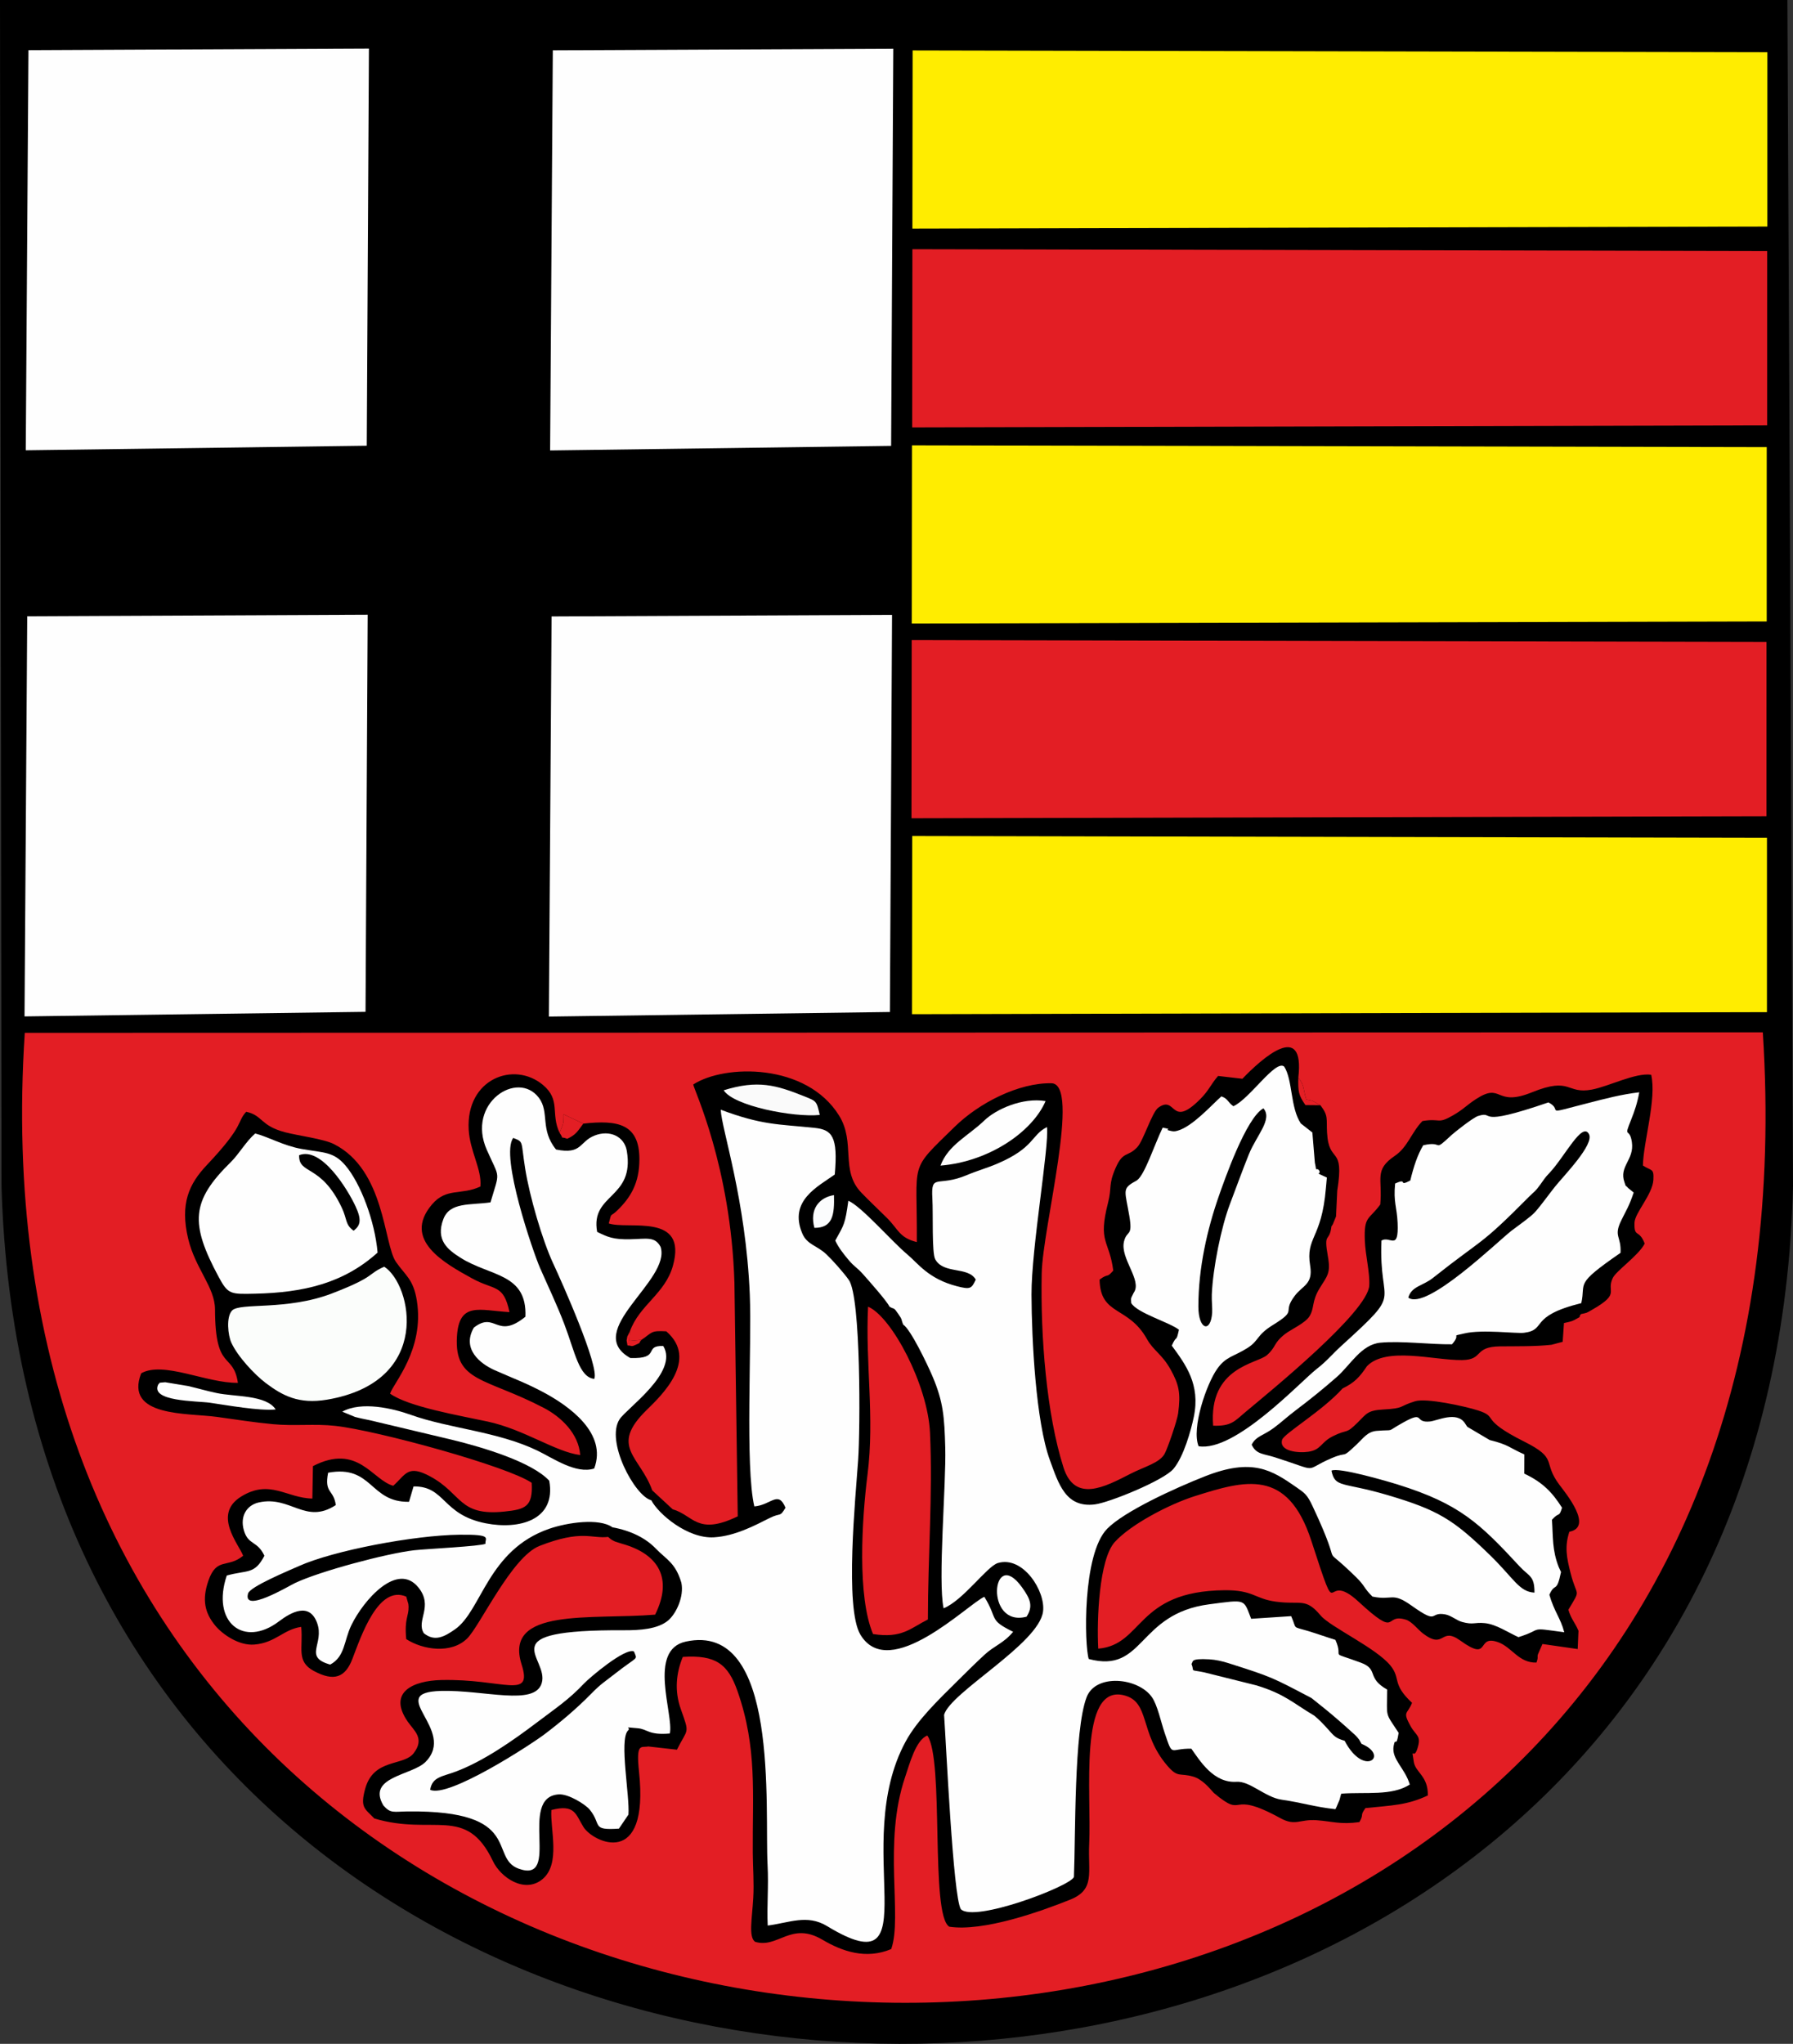
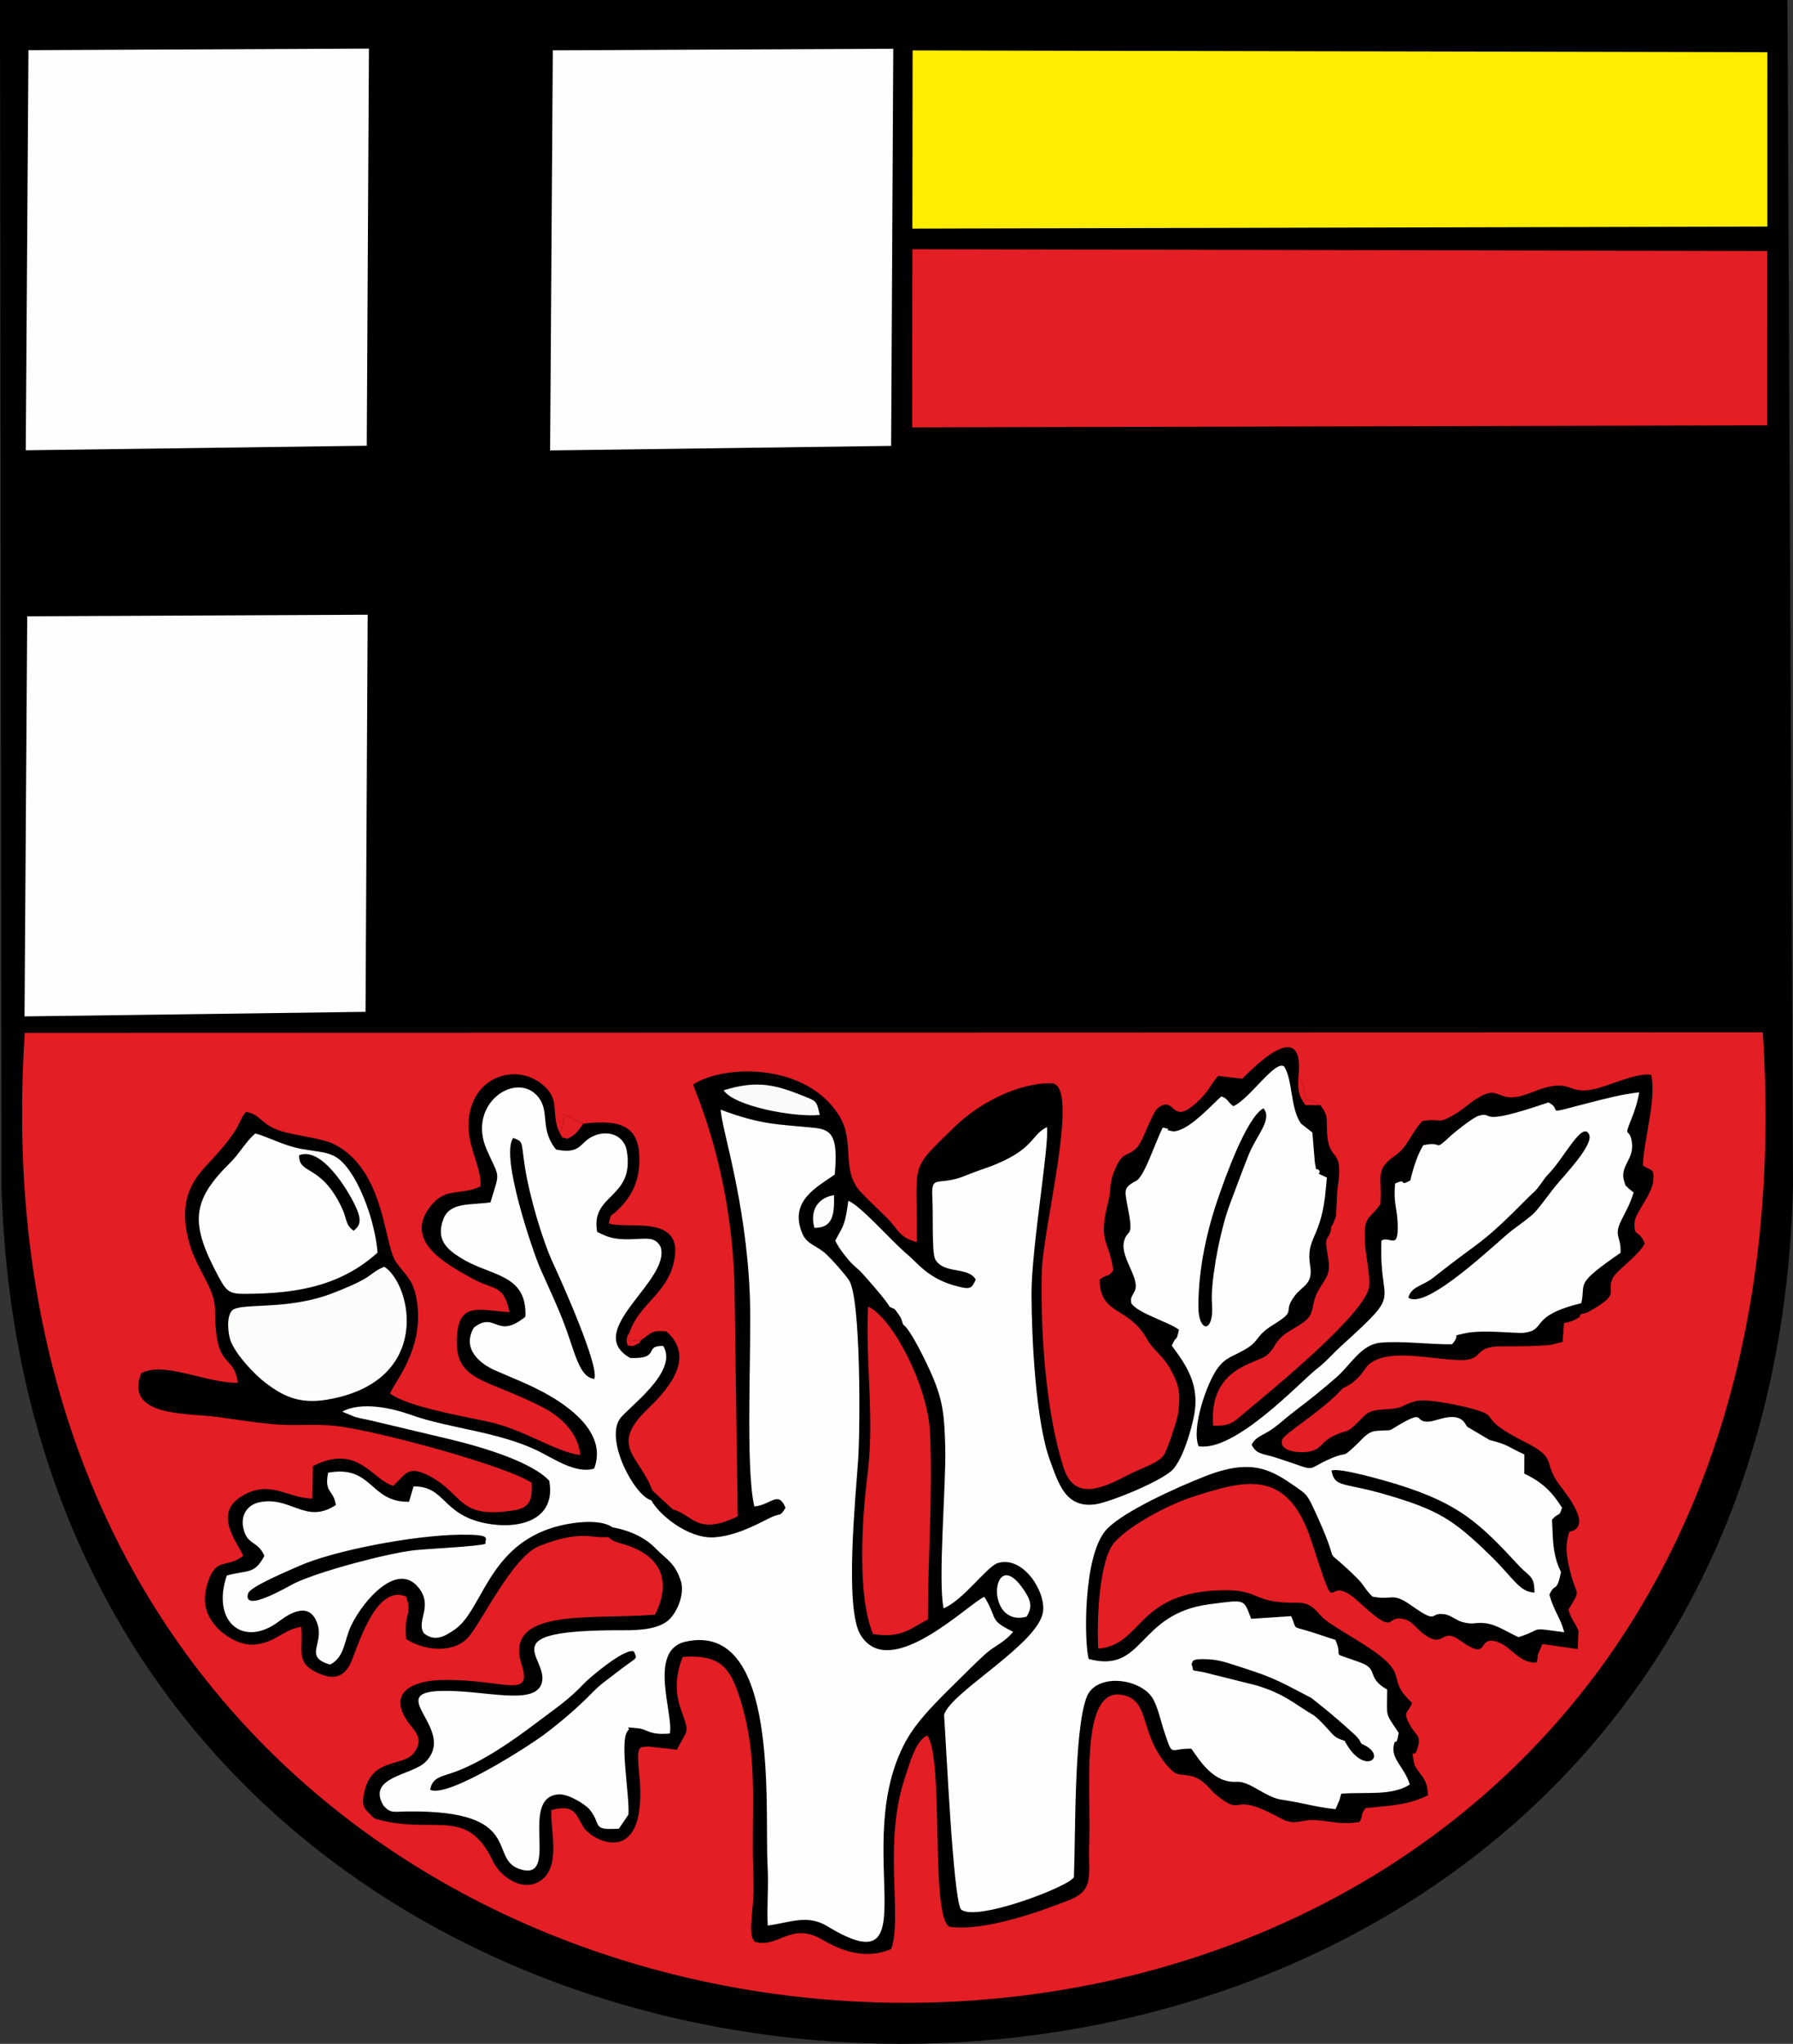
<svg xmlns="http://www.w3.org/2000/svg" xml:space="preserve" width="140mm" height="159.532mm" version="1.1" style="shape-rendering:geometricPrecision; text-rendering:geometricPrecision; image-rendering:optimizeQuality; fill-rule:evenodd; clip-rule:evenodd" viewBox="0 0 13343.17 15204.75">
  <rect x="0" y="0" width="13343.17" height="15204.75" fill="#333333" stroke="none" />
  <defs>
    <style type="text/css">
   
    .fil1 {fill:#FEFEFE}
    .fil0 {fill:black}
    .fil3 {fill:#FFED00}
    .fil2 {fill:#E31E24}
    .fil5 {fill:#FAFAFA}
    .fil6 {fill:#FBFCFD}
    .fil4 {fill:#FBFDFB}
   
  </style>
  </defs>
  <g id="Ebene_x0020_1">
    <g id="_3104017011488">
      <path class="fil0" d="M13301.48 0l-13301.48 0 11.27 8824.43c239.84,8476.97 13132.36,8537.86 13331.91,-2.14l-41.7 -8822.29z" />
      <path class="fil1" d="M9760.06 12632.34c83.5,66.78 131.45,104.5 202.77,166.64 37.87,33.01 57.07,49.79 94.99,84.29 16.98,15.51 27.38,22.73 45.37,44.3 20.94,25.11 10.39,14.56 29.33,45.58 209.99,86.29 18.46,253.45 -126.02,-22.94 -68.89,-20.89 -75.59,-31.97 -127.17,-89.72 -29.8,-33.34 -66.47,-71.74 -99.38,-97.59 -160.09,-94.95 -216.05,-158.61 -427.42,-224.28l-389.75 -97.17c-116.2,-24.42 -70.58,2.74 -96.05,-63.98 15.94,-13.82 -16.82,-41.77 132.82,-33.23 47.89,2.74 98.69,14.56 141.63,28.22 324.08,103.23 322.97,104.44 618.88,259.89zm563.51 -1510.69c-334.53,-98.84 -387.75,-50.37 -415.13,-180.92 50.06,-27.74 409.22,76.86 493.82,103.29 460.39,143.84 609.66,288.32 907,609.5 69.1,74.69 110.77,67.46 109.98,194.48 -114.94,-6.22 -152.12,-105.17 -334.58,-282.25 -270.7,-262.63 -383.11,-332.37 -761.09,-444.09zm156.66 -1468.39c24.42,-85.35 107.6,-86.29 182.88,-145.96 384.47,-304.78 340.96,-226.65 714.62,-603.44 48.8,-49.16 42.31,-33.18 85.24,-91.93 34.97,-47.84 28.43,-44.2 69.41,-87.77 111.83,-118.84 241.85,-382.26 292.39,-287.21 41.19,77.43 -187.15,308.99 -253.93,392.55 -43.68,54.65 -99.64,133.93 -147.75,188 -31.86,35.76 -127.39,101.86 -174.39,137.93 -100.96,77.49 -634.51,598.42 -768.48,497.83zm-1562.12 66.99c-0.31,-285.94 65.56,-574.38 152.44,-822.86 41.56,-118.9 203.24,-582.02 331.42,-652.18 70.53,80.44 -50.9,201.13 -107.45,340.43 -49.68,122.54 -93.78,246.33 -141.41,371.35 -64.89,170.32 -126.97,476.42 -135.09,673.43 -1.79,43.09 4.8,104.81 2.69,135.24 -10.66,153.66 -102.38,127.44 -102.59,-45.41zm-481.22 -103.12c-21.1,44.1 -21.89,34.55 -18.4,76.64 42.88,74.44 283.14,142.37 354.99,198.49 -22.52,102.7 -14.61,30.65 -53.27,118.27 103.54,141.41 213.94,288.53 164.04,529.22 -21.05,101.38 -75.11,296.23 -151.39,387.32 -72.16,86.24 -476.79,250.71 -584.35,264.47 -218.11,28.01 -271.12,-153.54 -335.63,-329.78 -104.6,-285.94 -135.46,-897.81 -136.62,-1230.81 -1.16,-346.34 132.39,-1101.69 115.2,-1246.17 -117.52,57.65 -91.99,153.18 -368.87,271.71 -77.64,33.28 -147.74,51.8 -227.23,85.4 -219.85,92.89 -267.96,-19.57 -256.77,175.7 6.38,110.57 -5.07,402.89 21.09,450.47 62.19,113.3 244.59,51.38 301.72,151.24 -31.12,67.98 -40.93,74.79 -140.26,49.26 -212.31,-54.59 -289.9,-170.33 -368.23,-235.84 -118.1,-98.74 -337.85,-354.3 -439.65,-400.19 -24.68,176.7 -30.8,176.18 -97.38,296.49 23.43,50.79 59.82,97.21 96.84,141.41 48.74,58.23 61.51,54.17 112.04,111.25 38.98,44.04 176.23,198.06 194.43,238.73 40.13,24.64 26.85,-2.32 67.98,57.6 30.97,45 16.19,32.7 34.4,76.11 55.12,35.76 177.86,290.96 218.01,385.27 80.23,188.57 88.46,300.55 94.78,530.32 7.49,272.38 -56.02,992.24 -12.24,1194.95 145.85,-59.03 323.51,-312.7 403.52,-336.7 187.52,-56.33 356.53,209.89 336.43,360.95 -31.97,240.8 -689.58,600.17 -736.41,768.17 15.34,218.69 66.73,1347.13 124.11,1445.03 95.79,103.33 811.16,-167.48 842.13,-238.21 12.87,-310.36 -0.37,-1089.87 94.47,-1337.89 68.15,-178.18 385.27,-145.48 486.23,0.1 41.31,59.56 67.31,184.98 93.63,262.69 64.98,191.37 35.18,116.14 199.59,120.36 63.77,89.3 164.21,256.41 335.06,246.28 99.53,-7.96 214.37,115.31 336.21,132.88 154.24,22.21 247.44,54.43 400.78,70.62 3.58,-5.64 6.96,-13.55 8.97,-18.04l21.89 -51.69c2.48,-6.65 6.85,-30.38 12.97,-45.68 183.04,-13.67 375.52,18.36 509.76,-67.83 -36.56,-123.81 -138.09,-188.05 -120.21,-287.06 13.51,-74.64 18.67,23.58 37.19,-97.58 -103.12,-157.93 -87.04,-105.34 -85.14,-321.66 -158.3,-89.36 -59.98,-150.07 -196.85,-200.61 -251.08,-92.62 -120.64,-16.24 -188.58,-169.37 -70.26,-21.63 -137.2,-46 -204.13,-66.14 -124.02,-37.29 -79.6,-7.81 -125.06,-110.29l-297.71 19.57c-58.61,-148.91 -33.86,-144 -311.11,-107.93 -539.4,70.16 -480.79,518.1 -897.6,407.06 -32.07,-96.8 -49.22,-780.25 137.88,-969.56 127.81,-129.39 500.42,-300.18 727.55,-389.64 353.04,-139.1 497.41,-45.16 677.65,80.07 66.04,45.89 82.34,56.34 123.06,143.05 257.09,546.95 20.73,231.56 322.92,526.85 69.78,68.26 56.43,80.55 122.16,144.9 151.86,31.76 142.79,-38.24 291.22,67.41 207.67,147.75 126.91,42.89 249.97,65.04 45.04,8.12 84.29,44.94 125.8,56.34 85.03,23.31 89.36,1.05 169.32,8.86 84.56,8.27 176.7,71.37 250.18,104.23 196.22,-61.56 63.08,-74.27 341.01,-36.29 -28.07,-107.66 -74.38,-151.7 -110.78,-279.03 42.89,-97.53 52.44,-4.7 86.67,-169.16l-16.83 -36.4c-49.58,-126.17 -41.88,-221.01 -50.58,-352.67 55.38,-62.56 51.27,-12.34 74.89,-89.35 -70.15,-110.2 -139.88,-187.16 -280.99,-253.66l0.53 -142.95c-111.09,-48.37 -112.78,-71.16 -257.83,-106.86l-166.89 -98.64c-3.7,-5.33 -15.94,-24.27 -18.62,-28.22 -61.61,-89.51 -203.66,-17.14 -257.93,-11.28 -123.91,13.4 -34.23,-84.19 -199.02,7.06 -140.52,77.91 -50.68,51.11 -197.7,62.83 -69.78,5.54 -98.96,53.22 -151.91,103.02 -118.53,111.45 -54.96,44.25 -187.2,101.17 -217.47,93.62 -71.74,103.28 -420.35,-7.86 -84.87,-27.12 -137.3,-20.21 -171.69,-93.52 33.07,-64.68 86.08,-66.57 163.73,-123.96 56.76,-41.94 99.01,-82.5 161.03,-129.39 115.05,-86.93 208.14,-162.31 308.68,-250.35 102.33,-89.62 180.92,-241.32 324.55,-255.04 154.13,-14.76 372.46,13.93 532.91,11.92 76.12,-87.08 -22.63,-53.59 92.74,-80.96 132.66,-31.44 385.8,2.69 443.45,-4.7 174.76,-22.36 27.16,-121.95 425.83,-220.49 36.03,-158.29 -58.07,-132.23 292.02,-374.24 6.64,-124.75 -53.64,-120 5.22,-240.69 41.46,-84.98 57.13,-102.75 92.74,-207.83l-40.99 -33.43c-27.85,-32.07 -10.97,3.69 -27.48,-42.68 -42.94,-120.47 74.59,-166 54.96,-299.6 -17.25,-117.11 -65.14,-17.57 -5.38,-166.58 26.64,-66.56 46.53,-126.44 60.29,-203.61 -136.62,16.3 -254.03,47.68 -379.52,79.96 -359.64,92.57 -176.71,56.86 -296.29,-4.64 -563.4,193.53 -388.59,58.98 -523.16,100.91 -38.55,11.97 -179.02,124.32 -196.58,140.68 -149.44,138.62 -51.8,40.3 -212.05,77.28 -42.46,71 -71.2,158.3 -96.42,262.42 -96.9,50.58 -12.49,-23.79 -112.72,22.31 -13.76,140.36 13.19,172.69 18.46,292.48 9.39,214.42 -56.76,93.2 -120.26,131.82 -21.37,509.8 175.97,351.88 -297.51,782.51 -72.05,65.56 -105.86,111.41 -184.24,172.33 -121.48,94.41 -606.02,619.99 -878.99,575 -54.7,-134.4 59.34,-465.4 139.41,-577.02 66.36,-92.52 122.33,-88.71 225.66,-154.76 85.66,-54.75 64.4,-93.78 186.88,-169.42 193.06,-119.21 64.04,-85.14 163,-217.01 58.81,-78.38 137.83,-85.4 115.35,-223.55 -35.39,-217.58 85.3,-194.95 117.11,-579.22l7.12 -77.8c-110.3,-50.69 -33.65,-13.67 -59.02,-55.65 -34.13,-25.64 -11.87,32.18 -30.33,-55.28l-18.52 -224.18 -85.82 -67.19c-79.44,-118.37 -60.08,-325.73 -123.96,-423.15 -63.46,-55.7 -256.57,240.38 -377.99,294.81 -42.52,-28.95 -38.19,-55.12 -89.35,-73.26 -73.59,65.25 -215.38,224.97 -326.67,255.66 -24.68,6.86 -32.13,5.49 -57.92,-0.52 -51.43,-11.92 38.34,-6.12 -52.28,-22.58 -65.14,135.72 -132.6,349.98 -191.58,392.29 -5.33,3.85 -23.94,13.4 -28.95,16.4 -80.65,48.21 -58.23,69.16 -27.85,247.02 27.69,161.99 -18.2,102.59 -39.51,191.68 -30.27,126.65 138.25,289.63 72.32,381z" />
      <path class="fil1" d="M3201.2 13314.74c15.67,-97 90.2,-97.48 191.47,-135.66 206.29,-77.65 424.83,-230.51 598.42,-361.9 146.16,-110.66 241.64,-172.59 355.1,-293.06 40.13,-42.62 304.62,-267.38 371.55,-238.63 26.64,67.78 33.55,29.01 -136.14,161.99 -81.65,63.98 -109.87,78.7 -182.09,152.7 -103.38,105.97 -227.98,211.58 -346.92,301.3 -107.23,80.92 -717.95,477.26 -851.4,413.28zm411.9 -1830.45c-30.43,18.79 -443.24,38.46 -530.59,48.48 -204.92,23.52 -705.76,156.93 -889.27,244.96 -43.73,20.99 -389.22,227.92 -347.18,76.64 14.24,-51.11 305.88,-171.27 376.3,-203.03 260.84,-117.47 862.06,-230.14 1196.06,-234.1 255.87,-3.06 187.51,26.7 194.69,67.04zm206.4 -3018.9c79.97,31.54 55.44,19.51 88.67,228.03 32.86,206.29 127.75,532.91 208.88,706.77 62.5,133.87 345.82,767.53 305.36,857.78 -113.14,-12.13 -143.63,-199.02 -222.13,-405.42 -55.12,-144.95 -119.26,-278.14 -181.66,-420.29 -49.9,-113.84 -298.97,-835.31 -199.13,-966.87zm738.36 2896.75c135.09,24.42 246.18,79.33 321.03,156.82 81.17,84.13 147.48,106.13 191.68,255.5 21.21,102.07 -37.92,230.2 -99.32,281.46 -76.69,63.98 -212.05,72.58 -324.72,72.01 -1020.3,-5.12 -556.38,198.8 -615.3,393.76 -52.07,172.43 -428.26,49.22 -749.29,57.65 -426.94,11.29 124.12,288.37 -116.05,528.9 -99.64,99.85 -439.75,109.14 -312.48,323.61 54.13,61.18 74.96,44.99 183.52,43.88 864.43,-8.81 598.1,345.29 822.91,425.99 321.61,115.47 -9.44,-533.65 298.72,-552.8 72.79,-4.48 198.49,75.38 229.24,112.62 93.42,113.25 8.18,156.4 218.17,142.16l70.79 -104.39c10.45,-139.26 -68.73,-550.22 -5.27,-623.27 33.81,-27.64 -52.11,-29.96 73.84,-19.2 74.8,6.38 80.75,53.28 239.32,39.09 31.12,-138.57 -168.11,-621.27 118.84,-683.61 701.22,-152.34 586.08,1244.37 608.6,1660.44 8.91,165.42 -6.12,307.26 1.16,451.94 158.93,-20.1 293.54,-85.98 441.71,4.16 781.78,475.31 162.94,-600.17 585.29,-1374.29 86.29,-158.3 241.38,-306.94 381.37,-445.66 71.37,-70.74 129.39,-128.55 204.13,-197.97 73.84,-68.62 145.27,-87.29 213.74,-171.58 -186.83,-92 -109.51,-90.99 -214.22,-260.26 -119.57,51.64 -706.4,640.93 -922.29,281.62 -118.9,-197.91 -35.34,-1028.58 -16.67,-1300.97 15.35,-223.38 21.47,-1206.87 -69.05,-1337.16 -35.76,-51.48 -121.16,-147.54 -166.68,-190.68 -72.42,-68.56 -144.58,-71.1 -180.5,-156.87 -101.6,-242.59 115.09,-346.66 242.05,-437.33 25.43,-283.84 -20.67,-333.63 -149.33,-347.08 -276.87,-28.9 -387.74,-19.09 -699.28,-135.19 6.18,144.53 186.73,666.88 216.32,1374.55 15.72,376.14 -35.76,1281.4 33.76,1576.58 124.81,-9.65 176.86,-122.22 231.93,9.76 -44.94,75.27 -31.76,33.33 -118.05,76.74 -114.09,57.44 -258.2,133.82 -413.65,143.37 -195.7,12.03 -413.96,-173.28 -466.82,-275.51 -123.11,-30.22 -343.01,-440.86 -235.68,-603.43 54.49,-82.5 442.03,-350.09 324.61,-544.2 -150.02,-5.49 -14.13,97.63 -245.59,89.2 -358.26,-201.4 305.88,-575.9 225.86,-826.35 -42.09,-80.44 -105.02,-59.44 -225.39,-57.01 -126.76,2.58 -166.85,-15.61 -246.92,-54.86 -52.01,-286.63 281.2,-243.65 220.8,-602.23 -18.46,-109.39 -128.54,-158.82 -240.8,-114.04 -114.3,45.58 -91.62,142.84 -285.78,103.6 -121.69,-149.65 -46.68,-276.78 -127.75,-384.64 -158.19,-210.47 -541.51,39.19 -387.7,386.9 99.12,223.97 98.22,150.54 27.53,390.91 -151.96,21.73 -301.45,-3.21 -350.24,123.27 -61.4,159.09 35.76,230.35 125.75,287.79 220.53,140.84 497.57,114.3 484.39,439.54 -216.01,175.18 -221.71,-45 -383.74,81.13 -92.21,158.93 47.52,269.23 155.55,316.91 138.83,61.29 229.19,93.89 353.88,159.67 197.7,104.28 485.65,308.05 386.01,571.62 -135.45,43.83 -307.52,-78.01 -422.51,-133.24 -298.39,-143.32 -655.97,-164.04 -940.49,-265.69 -137.09,-49 -368.34,-103.11 -511.81,-24l94.63 39.04c31.59,8.7 78.74,18.36 112.19,25.06l610.98 145.21c232.83,56.86 593.14,165.05 722.59,304.24 53.33,294.6 -224.92,365.76 -472.67,317.01 -327.19,-64.35 -298.82,-277.24 -537.19,-274.44l-33.7 114.41c-294.28,4.85 -270.08,-276.93 -602.02,-216.47 -30.49,155.5 41.09,122.11 57.23,240.79 -226.23,147.96 -335.9,-72.31 -573.11,-19.57 -88.83,19.78 -142.26,101.8 -110.61,208.83 32.7,110.77 98.74,73.32 152.44,187.67 -73.8,142.42 -126.75,104.12 -280.14,147.22 -116.78,347.5 125.38,539.82 387.8,341.43 90.62,-68.57 227.55,-145.16 284.57,11.71 56.65,155.87 -105.75,252.23 97.38,309.26 111.72,-59.97 101.22,-177.7 157.82,-294.02 89.98,-184.72 341.06,-473.99 498.36,-279.72 114.99,142.05 -19.67,245.65 40.52,340.43 82.07,66.78 155.76,24.11 231.19,-28.27 200.44,-139.26 242.74,-589.56 701.49,-748.54 133.72,-46.37 371.35,-81.92 471.09,-10.97z" />
      <path class="fil2" d="M9033.04 13338.22c-35.07,-39.4 -87.4,-102.49 -153.76,-121.63 -102.49,-29.59 -112.19,12.02 -191.68,-80.23 -211.04,-244.86 -126.01,-476.95 -324.93,-525.05 -337.95,-81.65 -239.05,734.2 -257.09,1106.02 -10.39,214.58 46.32,339.33 -141.78,414.81 -222.75,89.35 -645.74,239.26 -899.14,201.28 -144.37,-86.03 -36.24,-1242 -163.63,-1422.34 -86.5,33.5 -132.55,212.89 -165.21,308.73 -166.73,490.19 -18.04,1036.28 -103.54,1279.87 -188.79,79.39 -366.22,16.67 -512.28,-69.68 -235.05,-138.93 -331.1,68.74 -501.79,15.3 -48.43,-39.03 -21.84,-167.21 -12.61,-326.08 6.6,-112.88 -2.74,-221.86 -3.54,-334.95 -3.16,-436.54 34.55,-779.66 -113.35,-1202.44 -71.11,-203.39 -162.31,-271.49 -407.53,-255.62 -48.43,118.32 -64.04,249.66 -14.56,388.92 67.78,190.94 52.17,137.99 -29.06,301.39l-213.32 -24c-53.8,10.61 -92.14,-31.22 -68.78,188.26 77.81,730.23 -343.39,522.25 -412.59,412.22 -59.4,-94.41 -61.77,-173.75 -239.79,-127.91 -9.92,141.84 71.2,400.1 -65.72,514.24 -132.19,110.2 -310.69,-10.81 -369.08,-133.77 -199.12,-419.35 -443.98,-185.98 -882.62,-317.49 -70.8,-73.79 -107.24,-79.28 -67.95,-221.28 63.25,-228.19 286.21,-166.09 361.06,-264.47 84.45,-110.99 2.16,-166.31 -45.57,-236.05 -149.49,-218.27 41.82,-303.09 249.92,-307.94 462.12,-10.81 683.34,150.43 598.58,-115.62 -136.2,-427.36 519.77,-331.25 993.55,-370.87 134.03,-269.48 26.01,-452.15 -247.75,-527.74 -0.1,0 -50.8,-16.14 -51.9,-16.67 -33.71,-16.19 -32.18,-19.25 -50.01,-33.76 -124.96,14.46 -194.95,-56.38 -510.22,66.68 -207.88,81.17 -443.82,596.42 -539.66,689.68 -118.36,115.2 -328.4,84.29 -452.69,3.79 -14.72,-153.34 19.15,-168.06 17.57,-241.05 -0.15,-6.55 -1.05,-13.51 -1.58,-19.36l-15.87 -55.65c-207.35,-89.04 -334.43,290.06 -401.05,463.97 -52.43,136.82 -135.66,170.11 -286.11,89.46 -134.5,-72.05 -78.43,-171.54 -94.52,-328.25 -132.55,18.67 -190.85,118.53 -348.82,131.51 -115.63,9.49 -237.79,-77.23 -290.01,-140.1 -79.12,-95.26 -100.86,-193.85 -51.7,-335.37 61.93,-178.07 143.48,-89.41 258.47,-185.36 -31.12,-83.76 -229.45,-307.41 -15.3,-439.91 214.1,-132.45 338.22,11.34 530.32,14.56l4.43 -241.32c334.79,-172.54 441.03,103.7 597.48,146.21 94.41,-84.23 107.02,-160.82 276.45,-68.89 237.78,129.02 209.56,295.81 550.47,260.78 155.87,-16.03 213.74,-35.7 203.45,-213.89 -175.06,-121.37 -1143.04,-388.17 -1462.75,-423.83 -150.6,-16.77 -304.2,2.58 -461.75,-12.24 -143.37,-13.45 -274.45,-34.55 -417.14,-54.22 -218,-30.12 -691.15,2.37 -564.45,-324.34 164.73,-93.53 487.55,74.74 719.85,70.89 -35.82,-234.68 -169.27,-76.22 -170.37,-546.26 -0.37,-164.73 -146.01,-302.29 -199.39,-524.25 -63.29,-263.53 7.6,-411.12 138.04,-549.16 286.05,-302.72 220.53,-317.43 293.39,-396.77 123.95,25.95 103.38,103.71 290,152.44 95.74,25.06 286.63,49.38 362.53,87.72 382.16,192.89 369.34,742.38 462.02,876.62 70.05,101.48 129.91,127.48 155.51,289 57.91,365.12 -177.45,615.62 -199.18,691.1 137.2,97.95 515.82,162.46 726.23,207.72 272.07,58.45 504.95,226.19 688.46,248.92 -11.34,-159.93 -142.69,-283.99 -270.54,-350.66 -434.06,-226.56 -666.62,-189.79 -646.79,-529.28 15.45,-264.05 167.48,-196.22 391.07,-183.19 -44.41,-211.62 -111.83,-159.14 -277.56,-250.55 -201.34,-111.03 -524.37,-285.79 -298.87,-550.84 107.71,-126.6 216.53,-66.15 359.89,-132.88 12.03,-128.6 -78.07,-260.89 -87.04,-424.08 -20.57,-377.15 336.06,-511.87 551.96,-332.37 135.61,112.72 56.01,214.53 124.38,356.37 25.06,-67.74 30.76,-53.86 30.12,-137.15l146.58 69.1c255.04,-28.12 418.24,-0.15 417.39,267.12 -0.52,172.79 -63.5,279.62 -160.45,374.92 -62.35,61.29 -43.41,8.82 -67.53,100.59 142.48,48.85 588.46,-83.55 477.37,314.85 -58.71,210.73 -249.87,291.01 -320.39,488.87l-2.58 70.42 88.93 -8.12c82.34,-55.39 66.67,-70.16 184.67,-63.41 242.69,211.16 -31.76,473.57 -146.12,585.29 -280.72,274.24 -48.47,344.82 41.73,597.95l151.76 140.52c155.76,44.41 181.4,199.07 484.43,52.53l-24.68 -1739.56c-27.01,-865.91 -302.19,-1435.11 -306.46,-1473.09 233.67,-151.55 841.8,-160.62 1085.12,231.04 125.39,201.76 6.65,407.53 165.31,573.26 53.75,56.17 129.66,127.59 191.1,188.52 84.66,83.81 90.89,147.06 222.39,179.71 4.16,-617.58 -65.26,-518.67 281.14,-857.37 182.98,-178.92 476.68,-328.51 720.38,-324.34 220.74,3.79 -65.41,1069.35 -72.32,1414.69 -9.49,471.09 35.61,1044.72 161.83,1442.81 84.23,265.75 307.73,145.85 499.42,47.58 104.17,-53.43 215.16,-79.7 253.4,-148.21 22.95,-41.1 93.84,-248.76 100.86,-301.51 20.1,-151.28 5.7,-213.79 -55.44,-324.3 -63.92,-115.68 -128.38,-141.09 -176.86,-228.13 -139.26,-249.77 -347.03,-170.33 -352.46,-442.29 70.79,-51.8 48.64,-6.12 101.91,-66.99 -30.38,-231.99 -115.99,-203.71 -38.77,-505.27 30.22,-118.11 0.1,-130.29 56.49,-258.94 56.13,-127.96 88.62,-77.32 160.78,-153.7 45.63,-48.32 109.72,-260.47 156.4,-294.02 136.3,-97.74 88.04,160.82 311.58,-63.04 67.1,-67.2 78.17,-109.39 133.5,-173.01l180.93 20.95c143.84,-150.23 466.08,-438.7 416.13,-8.82 48.31,62.35 33.81,80.92 59.28,163.04 7.23,1.74 38.83,7.18 44.47,9.28l60.55 33.34c61.25,79.44 43.78,99.75 49.53,203.5 13.51,242.74 131.72,84.19 75.9,432.69l-9.12 191.42 -23.06 56.34c-2.21,4.8 -6.64,12.03 -11.12,17.15 -14.88,126.22 -60.35,33.18 -26.06,225.8 21.88,122.85 -5.12,142.79 -60.93,233.41 -62.29,101.12 -37.24,146.37 -76.64,210.31 -31.13,50.59 -139.36,98.38 -181.77,131.6 -89.14,69.84 -63.08,93.9 -134.4,156.98 -72.84,64.5 -435.22,87.87 -400.46,525 136.93,4.8 160.4,-34.71 241.74,-102.65 192.16,-160.61 907.74,-742.69 920.03,-939.49 5.85,-94.52 -28.85,-225.7 -33.02,-335.84 -6.96,-184.73 30.17,-151.49 114.73,-267.27 18.83,-192.9 -48.43,-255.88 107.87,-361.74 97.53,-66.04 122.63,-173.07 206.09,-259.36 139.04,-23.26 107.55,26.85 228.61,-43.04 79.38,-45.84 96.9,-72.84 170.06,-120.37 198.28,-128.96 137.83,62.46 416.44,-50.48 294.55,-119.42 253.41,16.46 446.78,-20.36 126.27,-24.06 322.82,-126.91 440.44,-110.3 41.73,180.4 -58.65,500.47 -61.5,675.33 64.67,42.1 82.6,18.36 77.91,105.92 -5.8,109.14 -138.04,245.7 -140.48,319.13 -3.96,117.73 32.86,43.57 75.8,155.55 -45.57,90.04 -212.15,201.28 -238.52,257.88 -48.47,103.97 59.76,111.62 -145.79,230.41 -54.65,31.54 -40.31,25.48 -89.3,36.13 -28.49,32.65 20.09,6.91 -51.8,45.1 -22.31,11.87 -48.53,15.3 -75.38,21.79l-9.49 139.57 -83.44 22c-119.75,13.24 -257.94,10.7 -381.32,11.87 -202.13,1.95 -120.05,100.22 -285.05,102.01 -209.09,2.27 -562.13,-102.38 -706.61,45.16 -55.44,82.71 -93.05,122.69 -181.46,165.89 -152.02,169.11 -437.65,336.27 -450.2,382.31 -23.63,86.56 122.38,99.43 195.32,88.62 96.95,-14.34 91.62,-70.53 183.25,-115.94 116.78,-57.92 90.19,-8.33 186.19,-103.86 64.56,-64.3 71.63,-88.08 189.63,-94.68 161.62,-8.97 108.87,-22.53 235.47,-61.19 84.71,-25.85 371.29,37.71 464.45,67.14 165.26,52.22 1.85,59.82 348.34,233.52 255.83,128.29 131.76,148.85 260.57,320.23 49.26,65.57 254.83,315.12 74.48,349.83 -36.4,111.83 -20.21,192.64 9.65,309.68 47.26,185.2 79.7,107.24 -16.94,270.76 22.21,73.43 46.68,89.35 75.22,156.45l-5.8 135.93 -262.31 -37.71 -33.82 77.38c-6.64,21.04 4.8,19.36 -10.87,60.82 -132.45,4.12 -182.03,-115.2 -286.32,-151.97 -167.1,-58.81 -49.53,154.66 -280.14,-11.6 -150.6,-108.56 -112.72,72.74 -278.72,-53.38 -35.19,-26.8 -80.92,-87.72 -125.06,-101.65 -171.06,-53.8 -47,148.85 -353.99,-134.66 -277.08,-255.88 -129.65,228.98 -350.67,-451.69 -177.18,-545.67 -495.36,-450.47 -867.59,-333.21 -185.15,58.29 -475.21,208.46 -595.79,341.65 -116.68,128.81 -134.5,578.86 -122.8,793.12 338.64,-29.07 277.3,-428.26 938.91,-434.81 216.16,-2.16 223.34,62.83 379.74,84.56 190.21,26.43 222.01,-32.97 336.79,103.81 71.31,84.92 412.69,240.79 519.25,372.24 79.92,98.63 7.39,134.24 160.57,276.98 -33.92,88.72 -74.22,59.5 -10.5,174.13 41.04,73.79 82.39,67.3 50.01,167.63 -29.06,90.1 -47.26,-30.55 -26.32,98.63 12.71,78.5 107.14,103.5 104.29,248.66 -155.55,73.84 -269.54,73.74 -464.45,94.04 -45.1,64.62 -7.33,37.72 -44.62,104.12 -140.78,19.83 -196.38,-4.58 -316.38,-13.71 -129.92,-9.91 -157.56,47.11 -272.76,-15.97 -398.93,-218.48 -251.45,16.4 -494.36,-187.1zm-8848.59 -5654.63c-625.18,9456.4 13561.92,9786 12934.12,-3.67l-12934.12 3.67z" />
      <polygon class="fil3" points="6789.89,1700.75 13152.38,1685.51 13152.54,388.5 6791.53,375.15 " />
      <polygon class="fil2" points="6788.21,3179.64 13150.7,3164.4 13150.85,1867.39 6789.84,1854.03 " />
-       <polygon class="fil3" points="6785.09,4638.59 13147.58,4623.34 13147.74,3326.33 6786.73,3312.99 " />
-       <polygon class="fil2" points="6783.03,6087.36 13145.52,6072.12 13145.68,4775.1 6784.67,4761.76 " />
-       <polygon class="fil3" points="6786.78,7544.94 13149.27,7529.7 13149.43,6232.68 6788.42,6219.33 " />
      <polygon class="fil1" points="191.67,3349.8 2729.42,3315.89 2745.45,361.54 211.77,373.15 " />
      <polygon class="fil1" points="4093.85,3350.97 6631.59,3317.05 6647.64,362.71 4113.95,374.3 " />
      <polygon class="fil1" points="182.5,7561.34 2720.24,7527.43 2736.27,4573.08 202.59,4584.69 " />
-       <polygon class="fil1" points="4084.67,7562.5 6622.42,7528.58 6638.46,4574.24 4104.77,4585.84 " />
      <path class="fil1" d="M2645.97 8974.4c48.01,103.28 35.08,142.69 -14.3,181.45 -63.88,-45.62 -47.52,-85.23 -87.56,-170.21 -155.66,-330.83 -321.6,-243.44 -318.17,-391.6 164.15,-65.83 358.89,248.92 420.02,380.37zm163.89 343.91c-19.83,-232.19 -125.6,-515.08 -239.95,-648.79 -88.93,-103.91 -160.46,-92.99 -324.03,-121.85 -136.15,-24 -247.5,-89.98 -346.77,-115.3 -68.94,59.66 -120.05,152.39 -181.66,212.89 -295.87,290.59 -304.25,455.79 -89.78,854.99 70.1,130.44 88.3,127.96 271.18,123.9 359.37,-7.97 658.03,-77.28 911.01,-305.84z" />
      <path class="fil2" d="M6459.95 9720.73c-20.94,422.19 49.8,821.06 -4.01,1248.69 -42.88,340.59 -76.8,907.53 40.99,1186.71 215.68,33.98 278.45,-43.36 408.37,-108.55 -0.21,-466.98 36.77,-931.21 15.61,-1390.02 -16.3,-353.82 -284.1,-861.42 -460.96,-936.84z" />
      <path class="fil4" d="M2859.34 9423.44c-129.71,57.22 -60.29,72.31 -388.43,198.64 -338.28,130.24 -687.47,65.56 -744.54,128.02 -44.83,49.01 -29.28,183.94 -5.38,237.05 46.89,104.12 174.54,239.68 256.98,301.82 123.38,92.99 244.96,159.09 455.27,123.64 790.27,-133.35 632.08,-857.41 426.1,-989.18z" />
-       <path class="fil1" d="M6998.93 8671.31c361.32,-29.54 683.29,-250.81 782.15,-480.06 -172.91,-28.58 -370.08,61.45 -456.01,144.48 -118.1,114.09 -268.9,180.92 -326.14,335.58z" />
+       <path class="fil1" d="M6998.93 8671.31z" />
      <path class="fil5" d="M5385.53 8110.97c74.8,117.05 519.89,203.03 714.95,183.4 -23.52,-103.17 -23.06,-101.65 -113.62,-137.99 -212.2,-85.13 -348.03,-124.01 -601.33,-45.41z" />
-       <path class="fil1" d="M1229.49 10282.91c-67.52,4.07 -33.98,7.02 -50.53,14.14 -68.26,130.44 285.41,124.32 383.26,138.35 123.64,17.78 370.07,62.3 489.24,49.9 -70.42,-109.19 -302.82,-93.1 -439.66,-122.21 -76.53,-16.3 -136.78,-34.23 -212.31,-52.01l-170 -28.17z" />
      <path class="fil1" d="M7639.4 12027.07c49.26,-76.59 30.76,-129.29 -34.44,-219.43 -225.07,-311.48 -281.04,302.98 34.44,219.43z" />
      <path class="fil6" d="M6060.6 9134.49c136.57,0.52 149.7,-96.63 145.9,-243.75 -111.62,17.73 -183.51,105.81 -145.9,243.75z" />
      <path class="fil2" d="M4164.21 8426.99c42.41,62.67 -10.13,20.15 57.23,44.67 67.25,-30.27 82.44,-63.71 119.47,-112.72l-146.58 -69.1c0.64,83.29 -5.06,69.41 -30.12,137.15z" />
      <path class="fil2" d="M9826.1 8222.11l-60.55 -33.34c-5.64,-2.11 -37.24,-7.54 -44.47,-9.28 -25.48,-82.13 -10.97,-100.69 -59.28,-163.04 -2.27,104.92 0.63,128.76 52.8,204.61l111.5 1.06z" />
      <path class="fil2" d="M4773.66 9967.59l-88.93 8.12 2.58 -70.42 -19.2 37.77c-5.79,46.26 -8.23,6.54 1.53,66.14 34.13,0.43 25,12.19 60.4,-4.37 49.58,-23.16 14.4,-5.12 43.62,-37.24z" />
    </g>
  </g>
</svg>